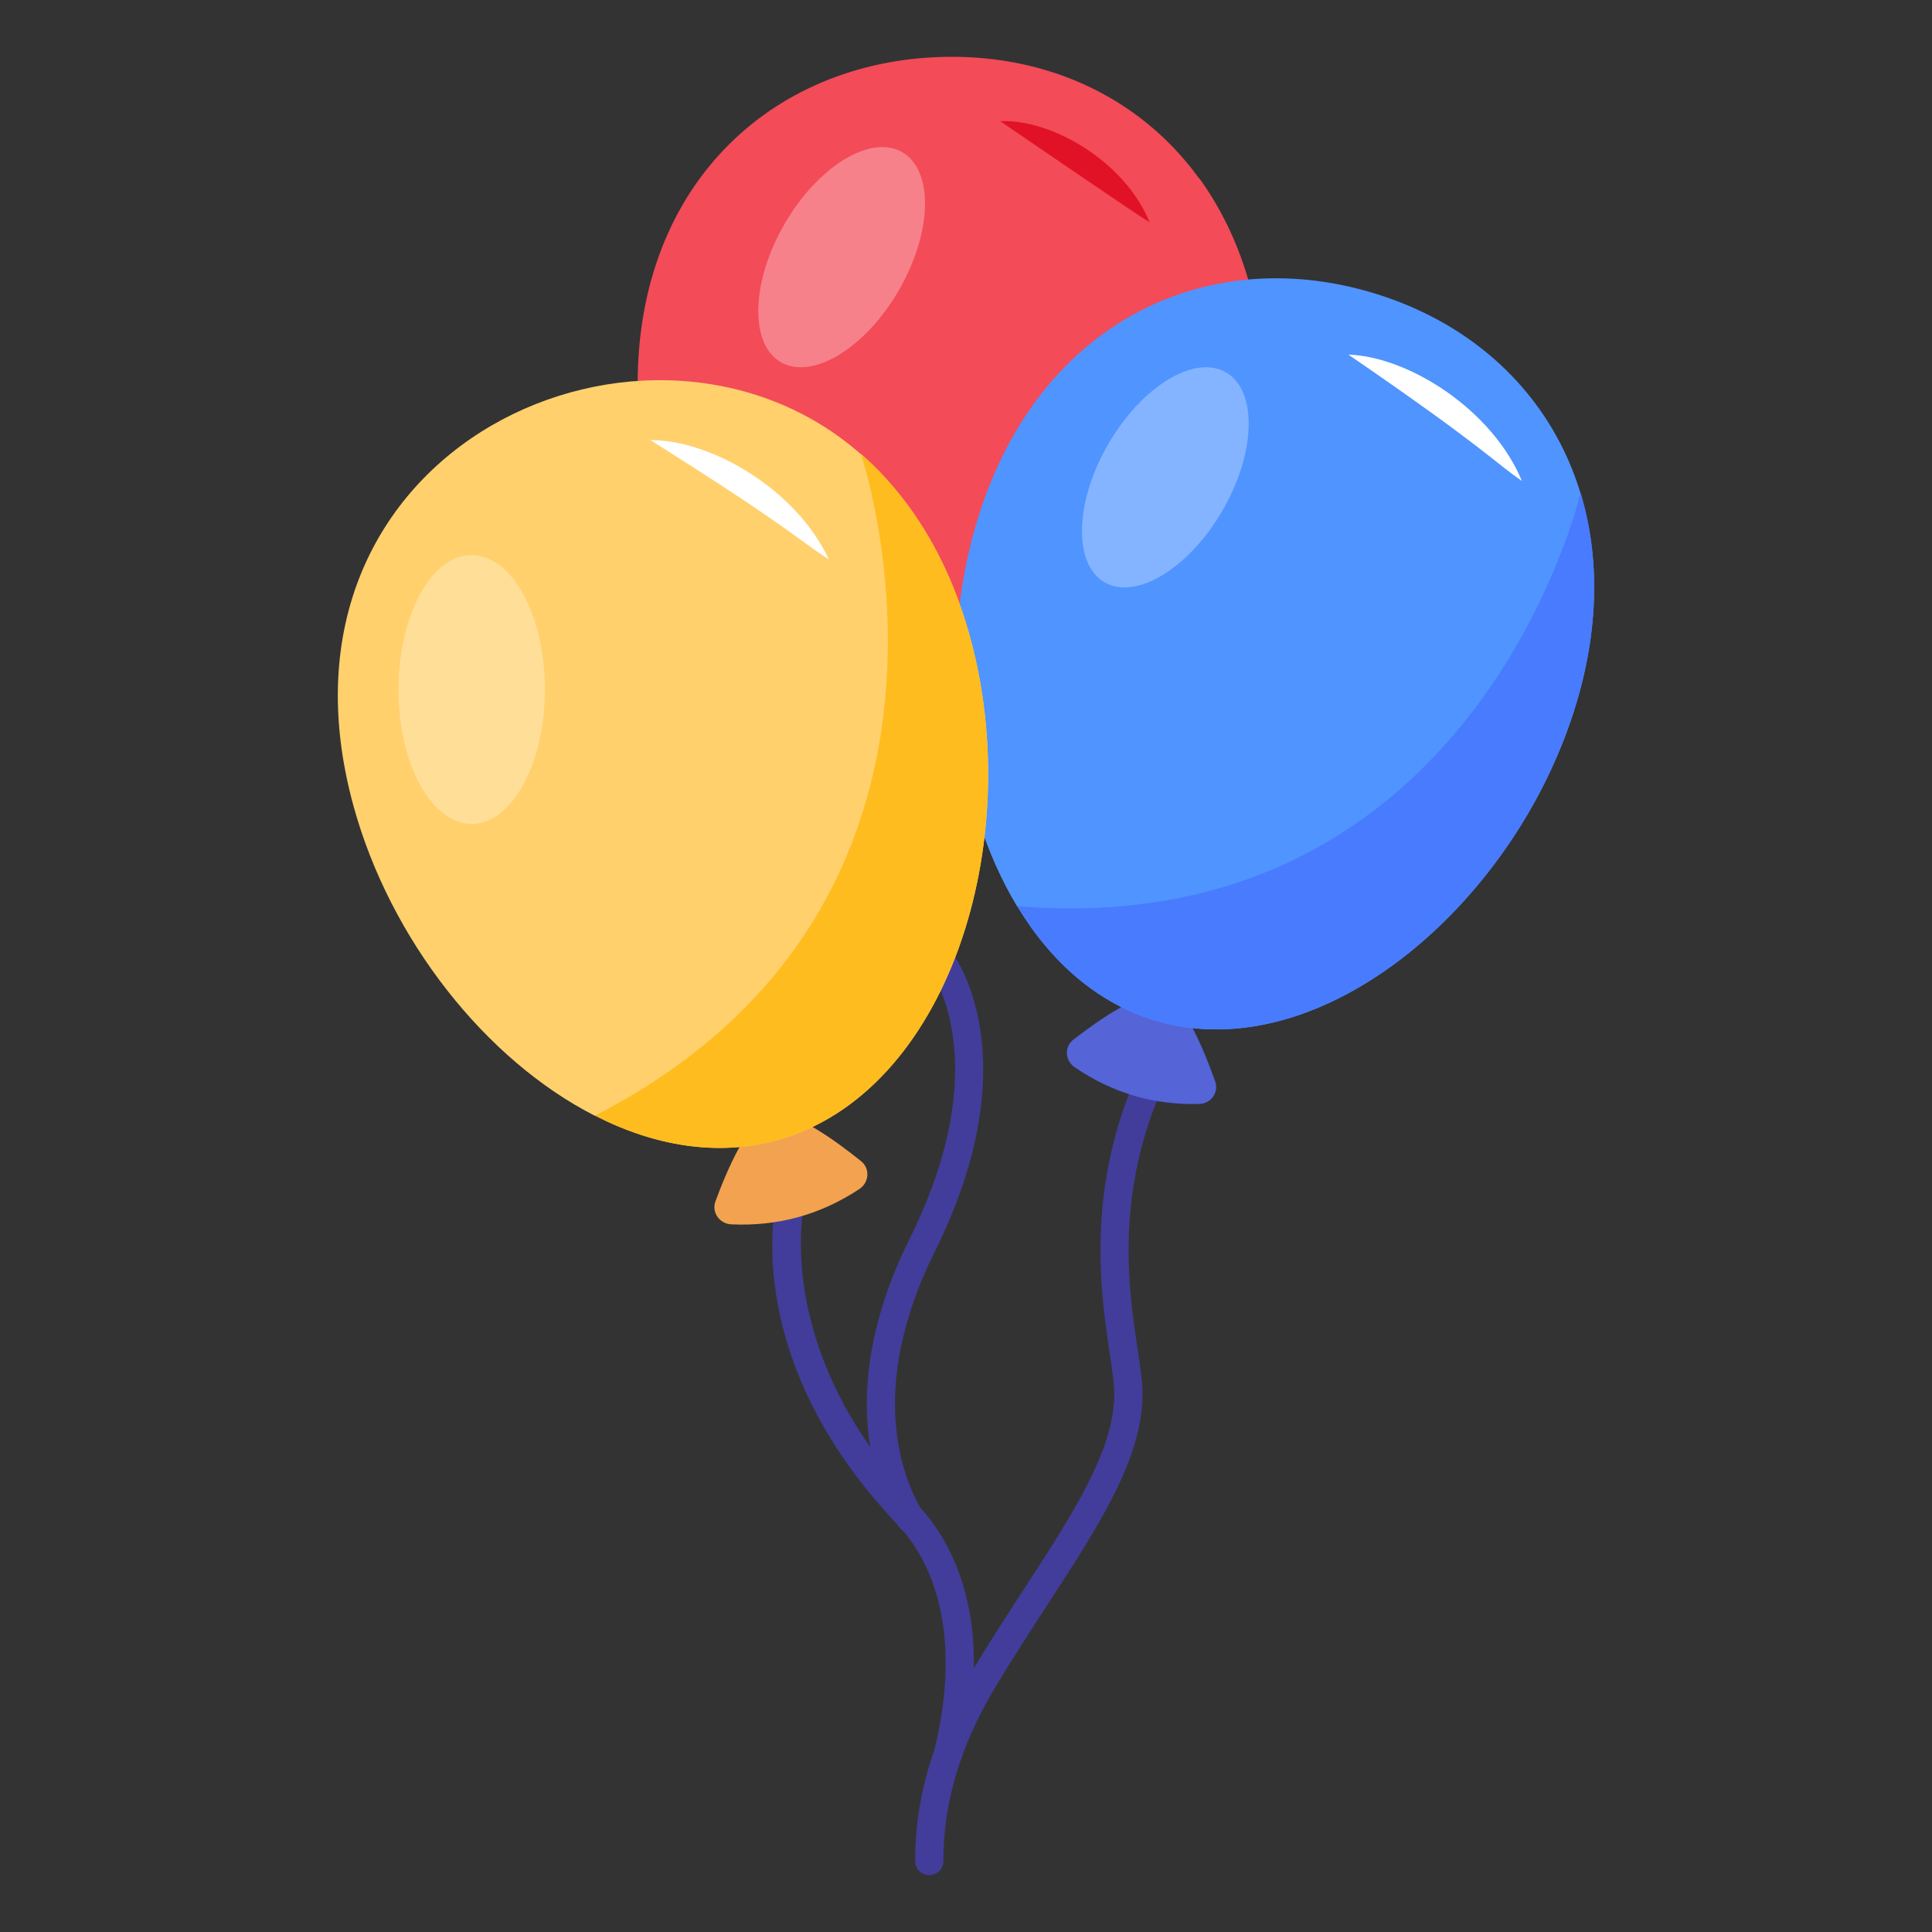
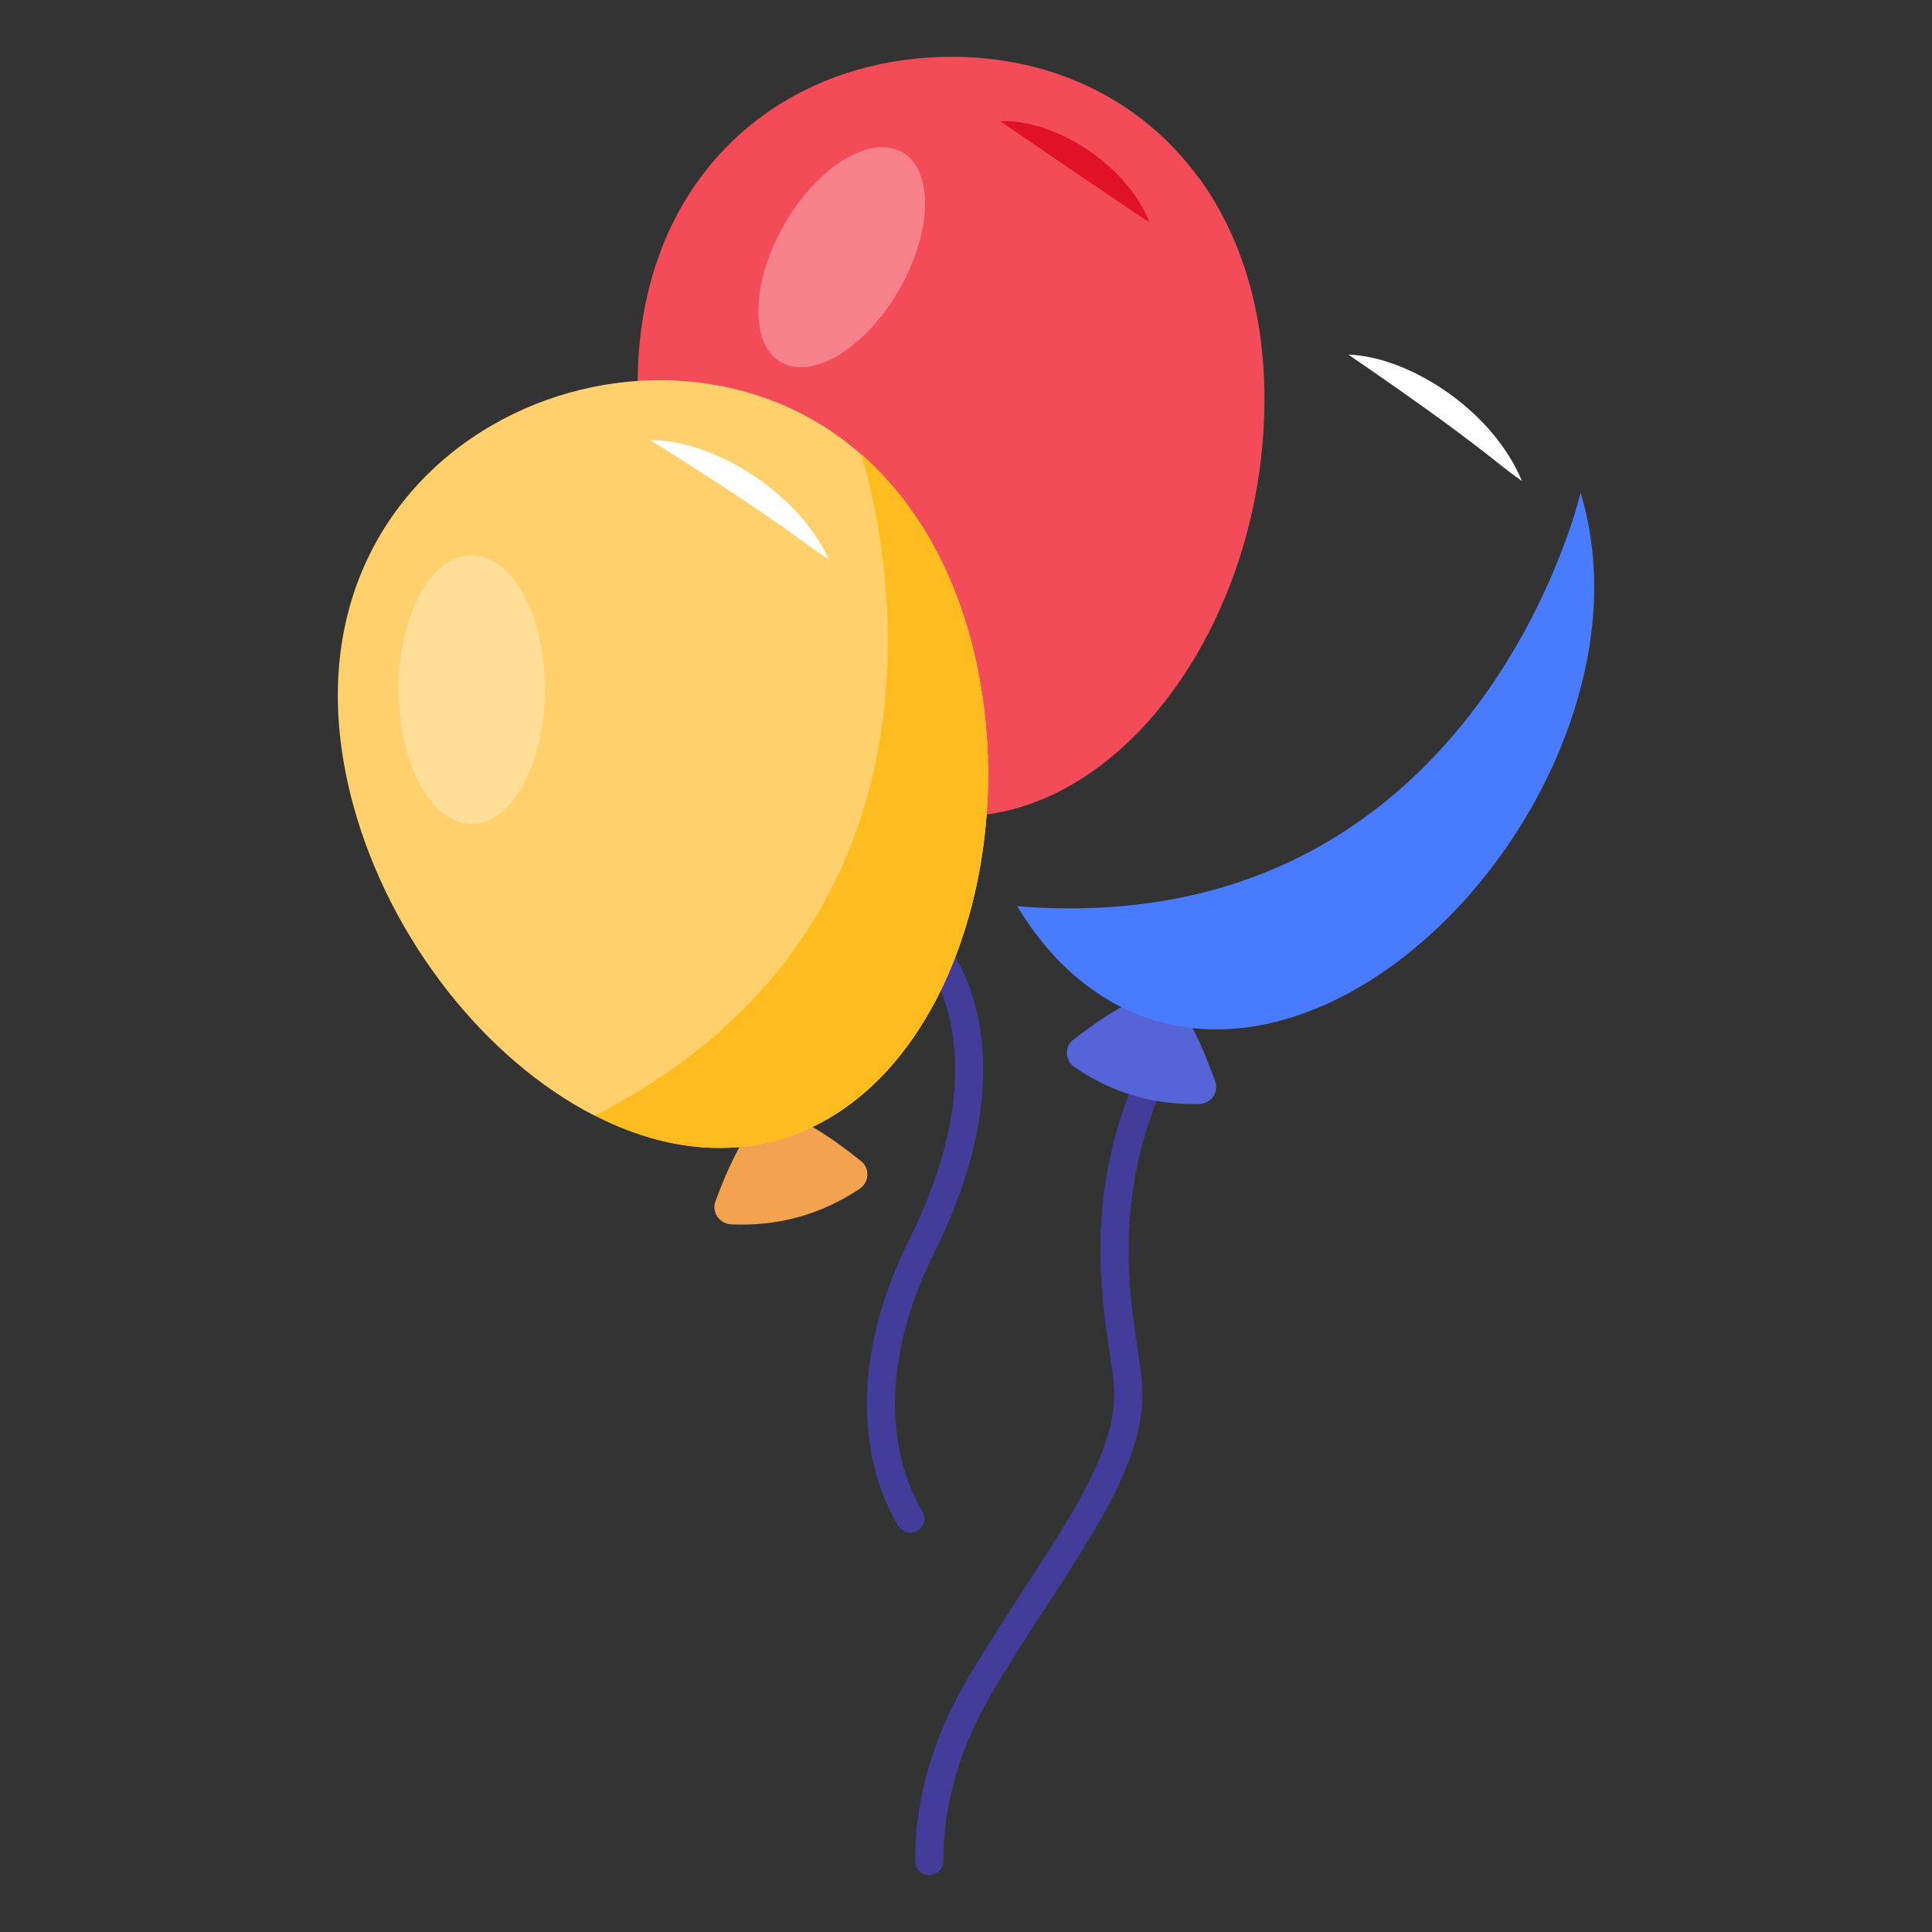
<svg xmlns="http://www.w3.org/2000/svg" id="Layer_1" height="512" viewBox="0 0 68 68" width="512">
  <rect x="0" y="0" width="68" height="68" fill="#333333" stroke="none" />
  <g id="_x35_7">
    <g>
      <g>
        <g>
          <g>
            <g>
              <g>
                <g>
                  <g>
                    <path d="m22.461 14.258c.219 4.771 2.511 9.546 5.75 12.244l.01-0c7.999 6.691 16.742-2.851 16.264-13.255-.129-2.811-.961-5.154-2.264-6.959l-.01 0c-2.118-2.928-5.511-4.449-9.283-4.276-6.078.279-10.807 4.87-10.468 12.245z" fill="#f34b58" />
                  </g>
                </g>
              </g>
            </g>
            <g>
              <g>
                <g>
                  <g>
                    <path d="m32.707 66c-.273 0-.495-.221-.496-.494-.008-2.193.632-4.384 1.898-6.514 2.475-4.163 5.276-7.435 5.102-10.159-.12-1.845-1.604-6.66 1.354-12.111.13-.241.451-.365.692-.235.241.131.35.396.219.638-2.849 5.247-1.399 9.687-1.274 11.643.2 3.12-2.674 6.42-5.239 10.731-1.173 1.973-1.766 3.992-1.759 6.002.001.274-.221.497-.494.498-.001 0-.001 0-.002 0z" fill="#423d9b" />
                  </g>
                </g>
              </g>
              <g>
                <g>
                  <g>
-                     <path d="m33.262 62.171c-.266-.064-.431-.331-.367-.598 1.425-5.95-1.51-8.034-1.572-8.202-5.314-5.785-4.021-11.094-3.964-11.317.069-.265.341-.424.603-.356.266.067.425.337.359.603-.013.049-1.197 5.032 3.734 10.399.111.22 3.35 2.662 1.806 9.103-.065.274-.344.431-.598.367z" fill="#423d9b" />
-                   </g>
+                     </g>
                </g>
              </g>
              <g>
                <g>
                  <g>
                    <path d="m31.616 53.707c-.761-1.264-2.244-4.778.4-10.106 3.091-6.224.774-9.39.673-9.521-.165-.217-.125-.528.092-.695.216-.165.525-.127.693.087.116.15 2.82 3.747-.569 10.571-2.427 4.887-1.115 8.028-.439 9.152.141.234.065.54-.17.681-.241.142-.542.062-.681-.17z" fill="#423d9b" />
                  </g>
                </g>
              </g>
            </g>
            <g>
              <g>
                <g>
                  <g>
                    <path d="m42.211 38.856c.408-.011.696-.401.561-.786-.363-1.036-1.09-2.838-1.82-3.053-.729-.214-2.313.906-3.177 1.579-.322.251-.29.733.046.964 1.323.908 2.786 1.34 4.39 1.295z" fill="#5564d7" />
                  </g>
                </g>
              </g>
              <g>
                <g>
                  <g>
-                     <path d="m34.357 18.442c-1.351 4.581-.743 9.843 1.437 13.451l.01.003c1.178 1.959 2.832 3.428 4.885 4.034 5.845 1.724 12.728-4.17 14.816-11.251 2.034-6.897-1.244-12.619-7.254-14.391-5.835-1.721-11.805 1.075-13.893 8.155z" fill="#5094ff" />
-                   </g>
+                     </g>
                </g>
              </g>
              <g>
                <g>
                  <g>
                    <path d="m35.803 31.895c1.178 1.959 2.832 3.428 4.885 4.034 5.845 1.724 12.728-4.17 14.816-11.251.796-2.699.775-5.185.133-7.316l-.009-.003c-0 0-3.681 15.846-19.824 14.536z" fill="#497bfe" />
                  </g>
                </g>
              </g>
            </g>
            <g>
              <g>
                <g>
                  <g>
                    <path d="m30.244 41.852c.348-.23.388-.722.063-.983-.872-.703-2.472-1.874-3.221-1.667-.747.207-1.518 2.03-1.904 3.08-.144.39.143.792.558.811 1.636.076 3.137-.338 4.503-1.24z" fill="#f3a250" />
                  </g>
                </g>
              </g>
              <g>
                <g>
                  <g>
                    <path d="m12.445 28.379c1.295 4.699 4.654 8.935 8.486 10.889l.01-.003c2.076 1.064 4.301 1.448 6.407.868 5.996-1.652 8.791-10.468 6.79-17.731-.763-2.769-2.119-4.913-3.823-6.415l-.01.003c-7.36-6.476-21.37-.353-17.86 12.389z" fill="#ffd06c" />
                  </g>
                </g>
              </g>
              <g>
                <g>
                  <g>
                    <path d="m20.941 39.266c2.076 1.064 4.301 1.448 6.407.868 5.996-1.652 8.791-10.468 6.79-17.731-.763-2.769-2.119-4.913-3.823-6.415l-.01.003c0-0 5.338 15.722-9.364 23.276z" fill="#febc1f" />
                  </g>
                </g>
              </g>
            </g>
          </g>
          <g opacity=".3">
            <g>
              <path d="m19.18 24.269c0 2.609-1.161 4.732-2.584 4.732-1.411 0-2.572-2.122-2.572-4.732 0-2.622 1.161-4.732 2.572-4.732 1.423 0 2.584 2.11 2.584 4.732z" fill="#fff" />
            </g>
          </g>
          <g opacity=".3">
            <g>
-               <path d="m43.029 17.967c-1.179 2.038-3.044 3.171-4.155 2.528-1.102-.637-1.05-2.819.128-4.857 1.184-2.048 3.044-3.171 4.146-2.534 1.111.643 1.065 2.815-.119 4.862z" fill="#fff" />
-             </g>
+               </g>
          </g>
          <g opacity=".3">
            <g>
              <path d="m31.636 10.218c-1.179 2.038-3.044 3.171-4.155 2.528-1.102-.637-1.05-2.819.128-4.857 1.184-2.048 3.044-3.171 4.146-2.534 1.111.643 1.065 2.815-.119 4.862z" fill="#fff" />
            </g>
          </g>
        </g>
        <g>
          <g>
            <path d="m47.459 12.481c2.121.072 5.061 1.932 6.108 4.448-1.047-.724-1.283-1.139-6.108-4.448z" fill="#fff" />
          </g>
        </g>
      </g>
      <g>
        <g>
          <path d="m35.204 4.265c1.806-.086 4.398 1.424 5.258 3.561-.363-.209-5.155-3.489-5.258-3.561z" fill="#e11226" />
        </g>
      </g>
    </g>
    <g>
      <g>
        <path d="m22.887 15.489c2.122-.014 5.134 1.724 6.283 4.197-1.088-.689-1.316-1.079-6.283-4.197z" fill="#fff" />
      </g>
    </g>
  </g>
</svg>